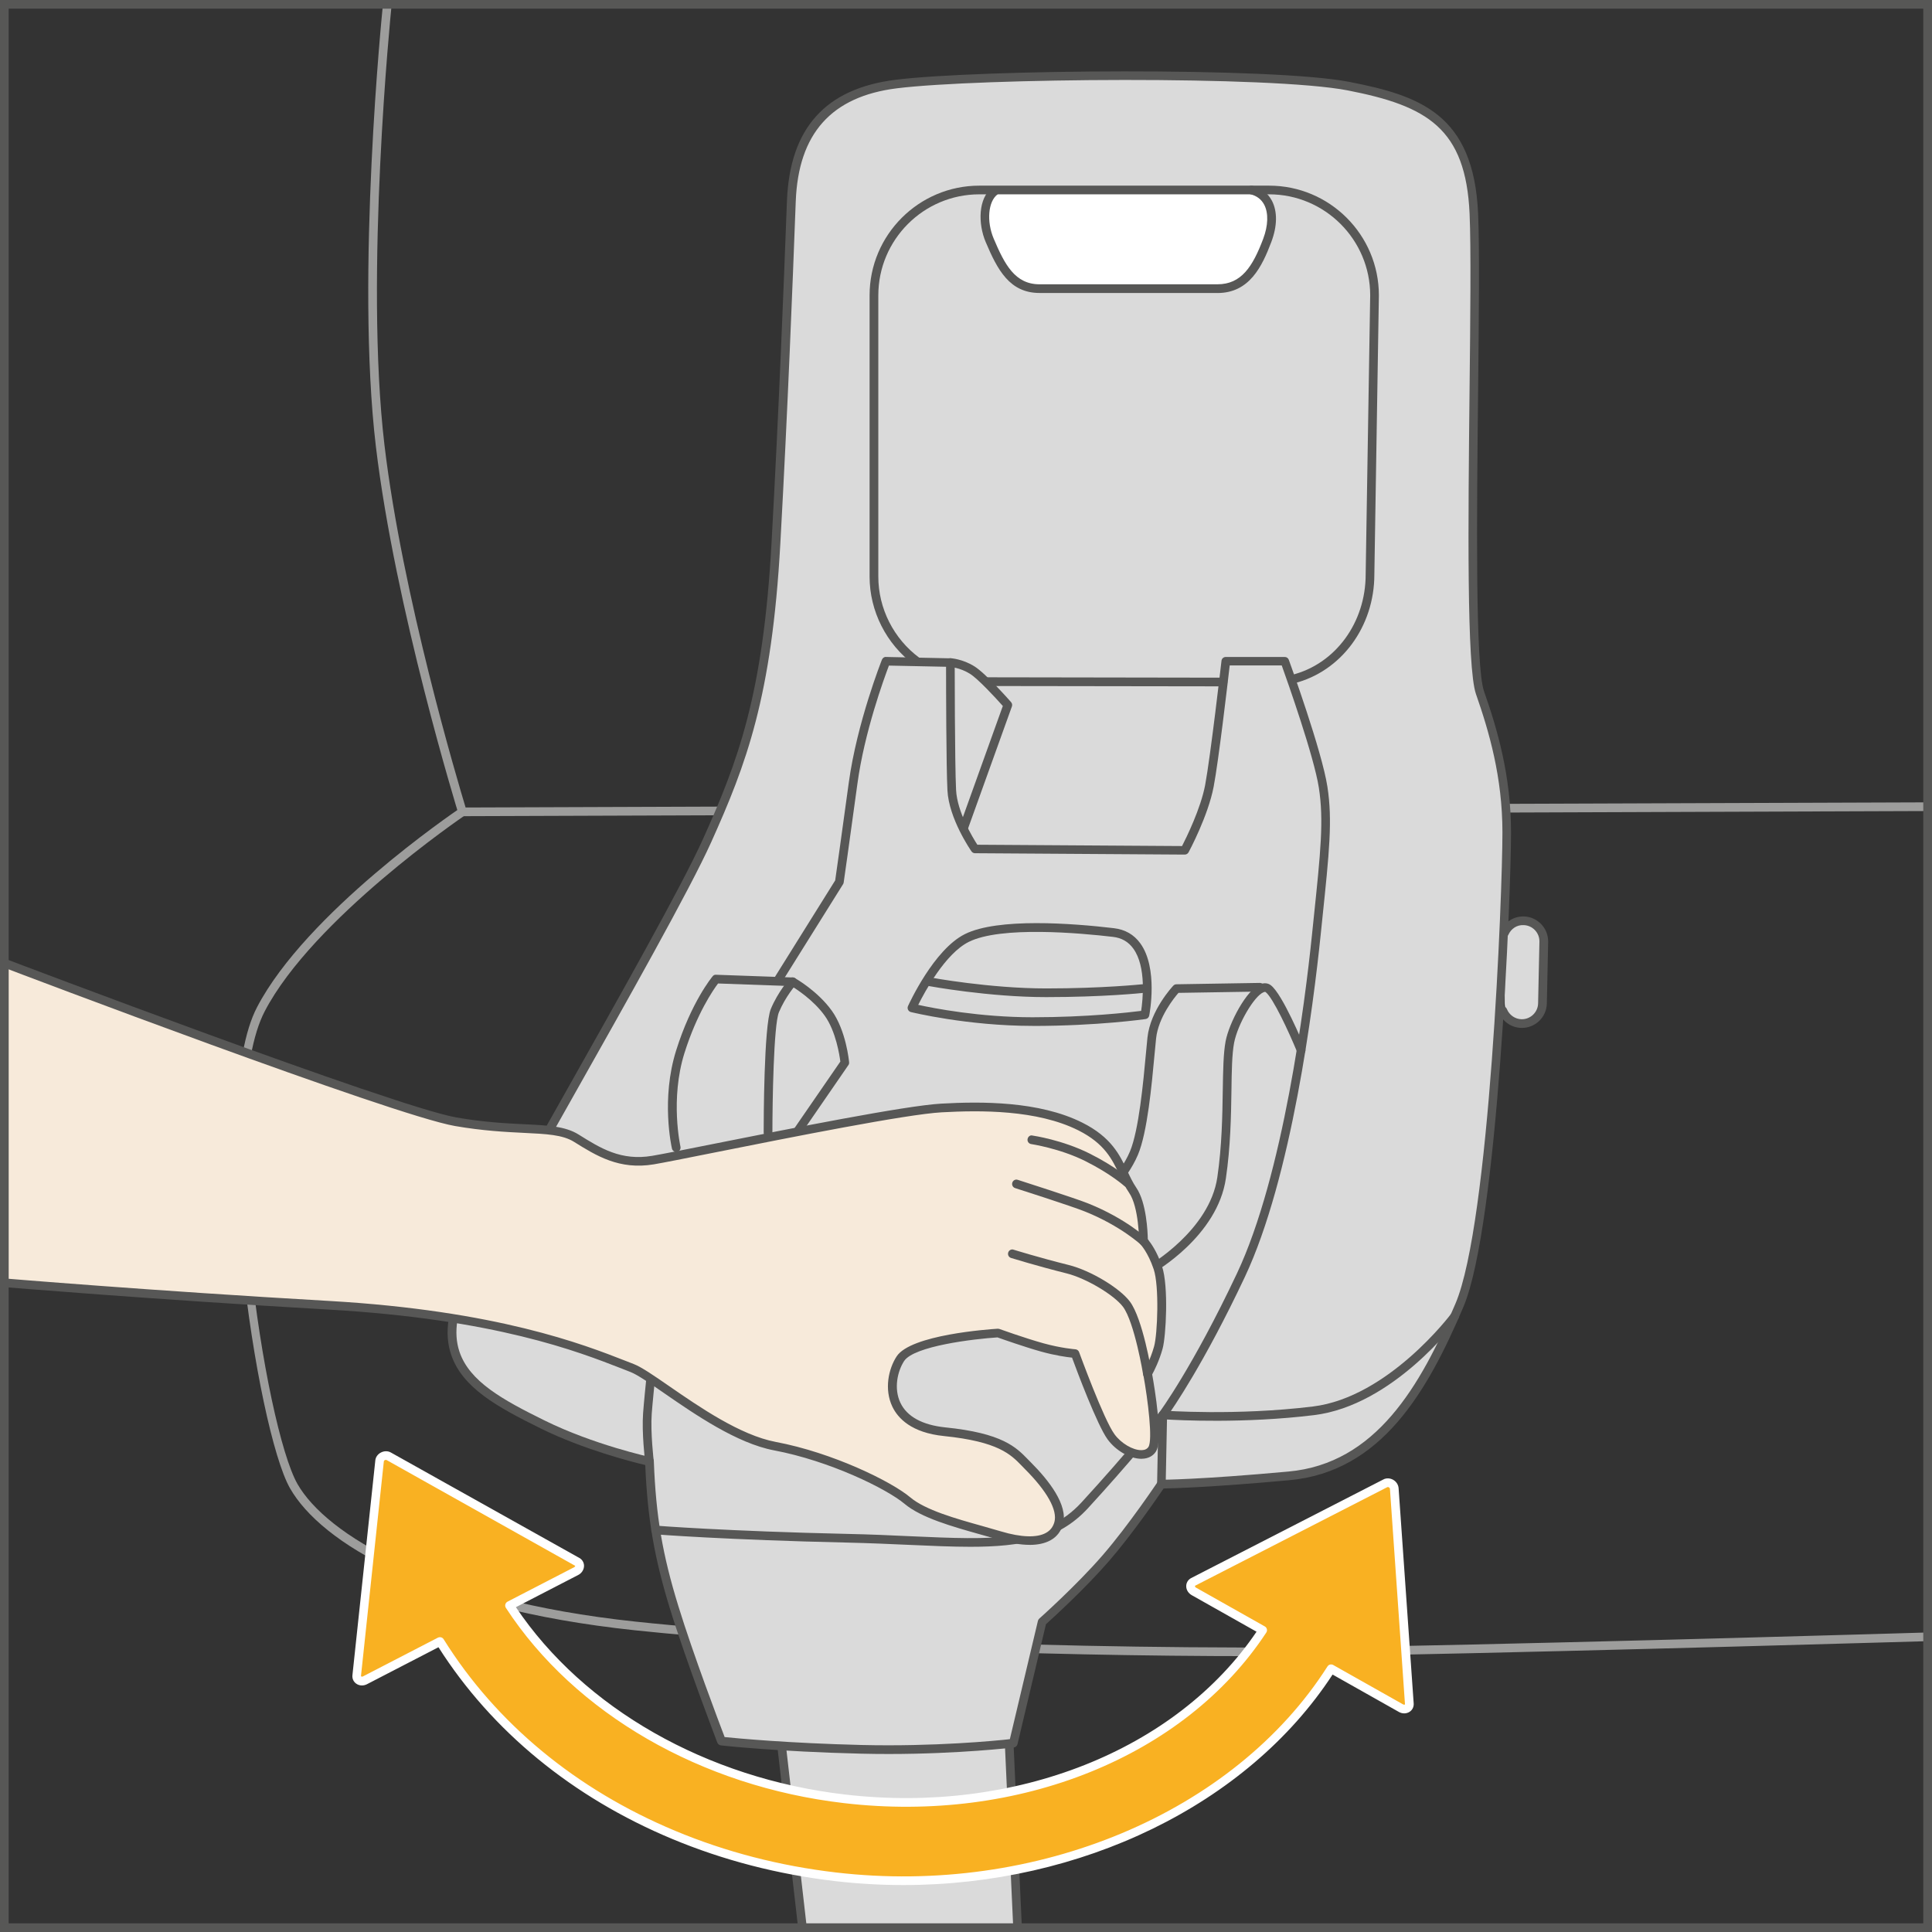
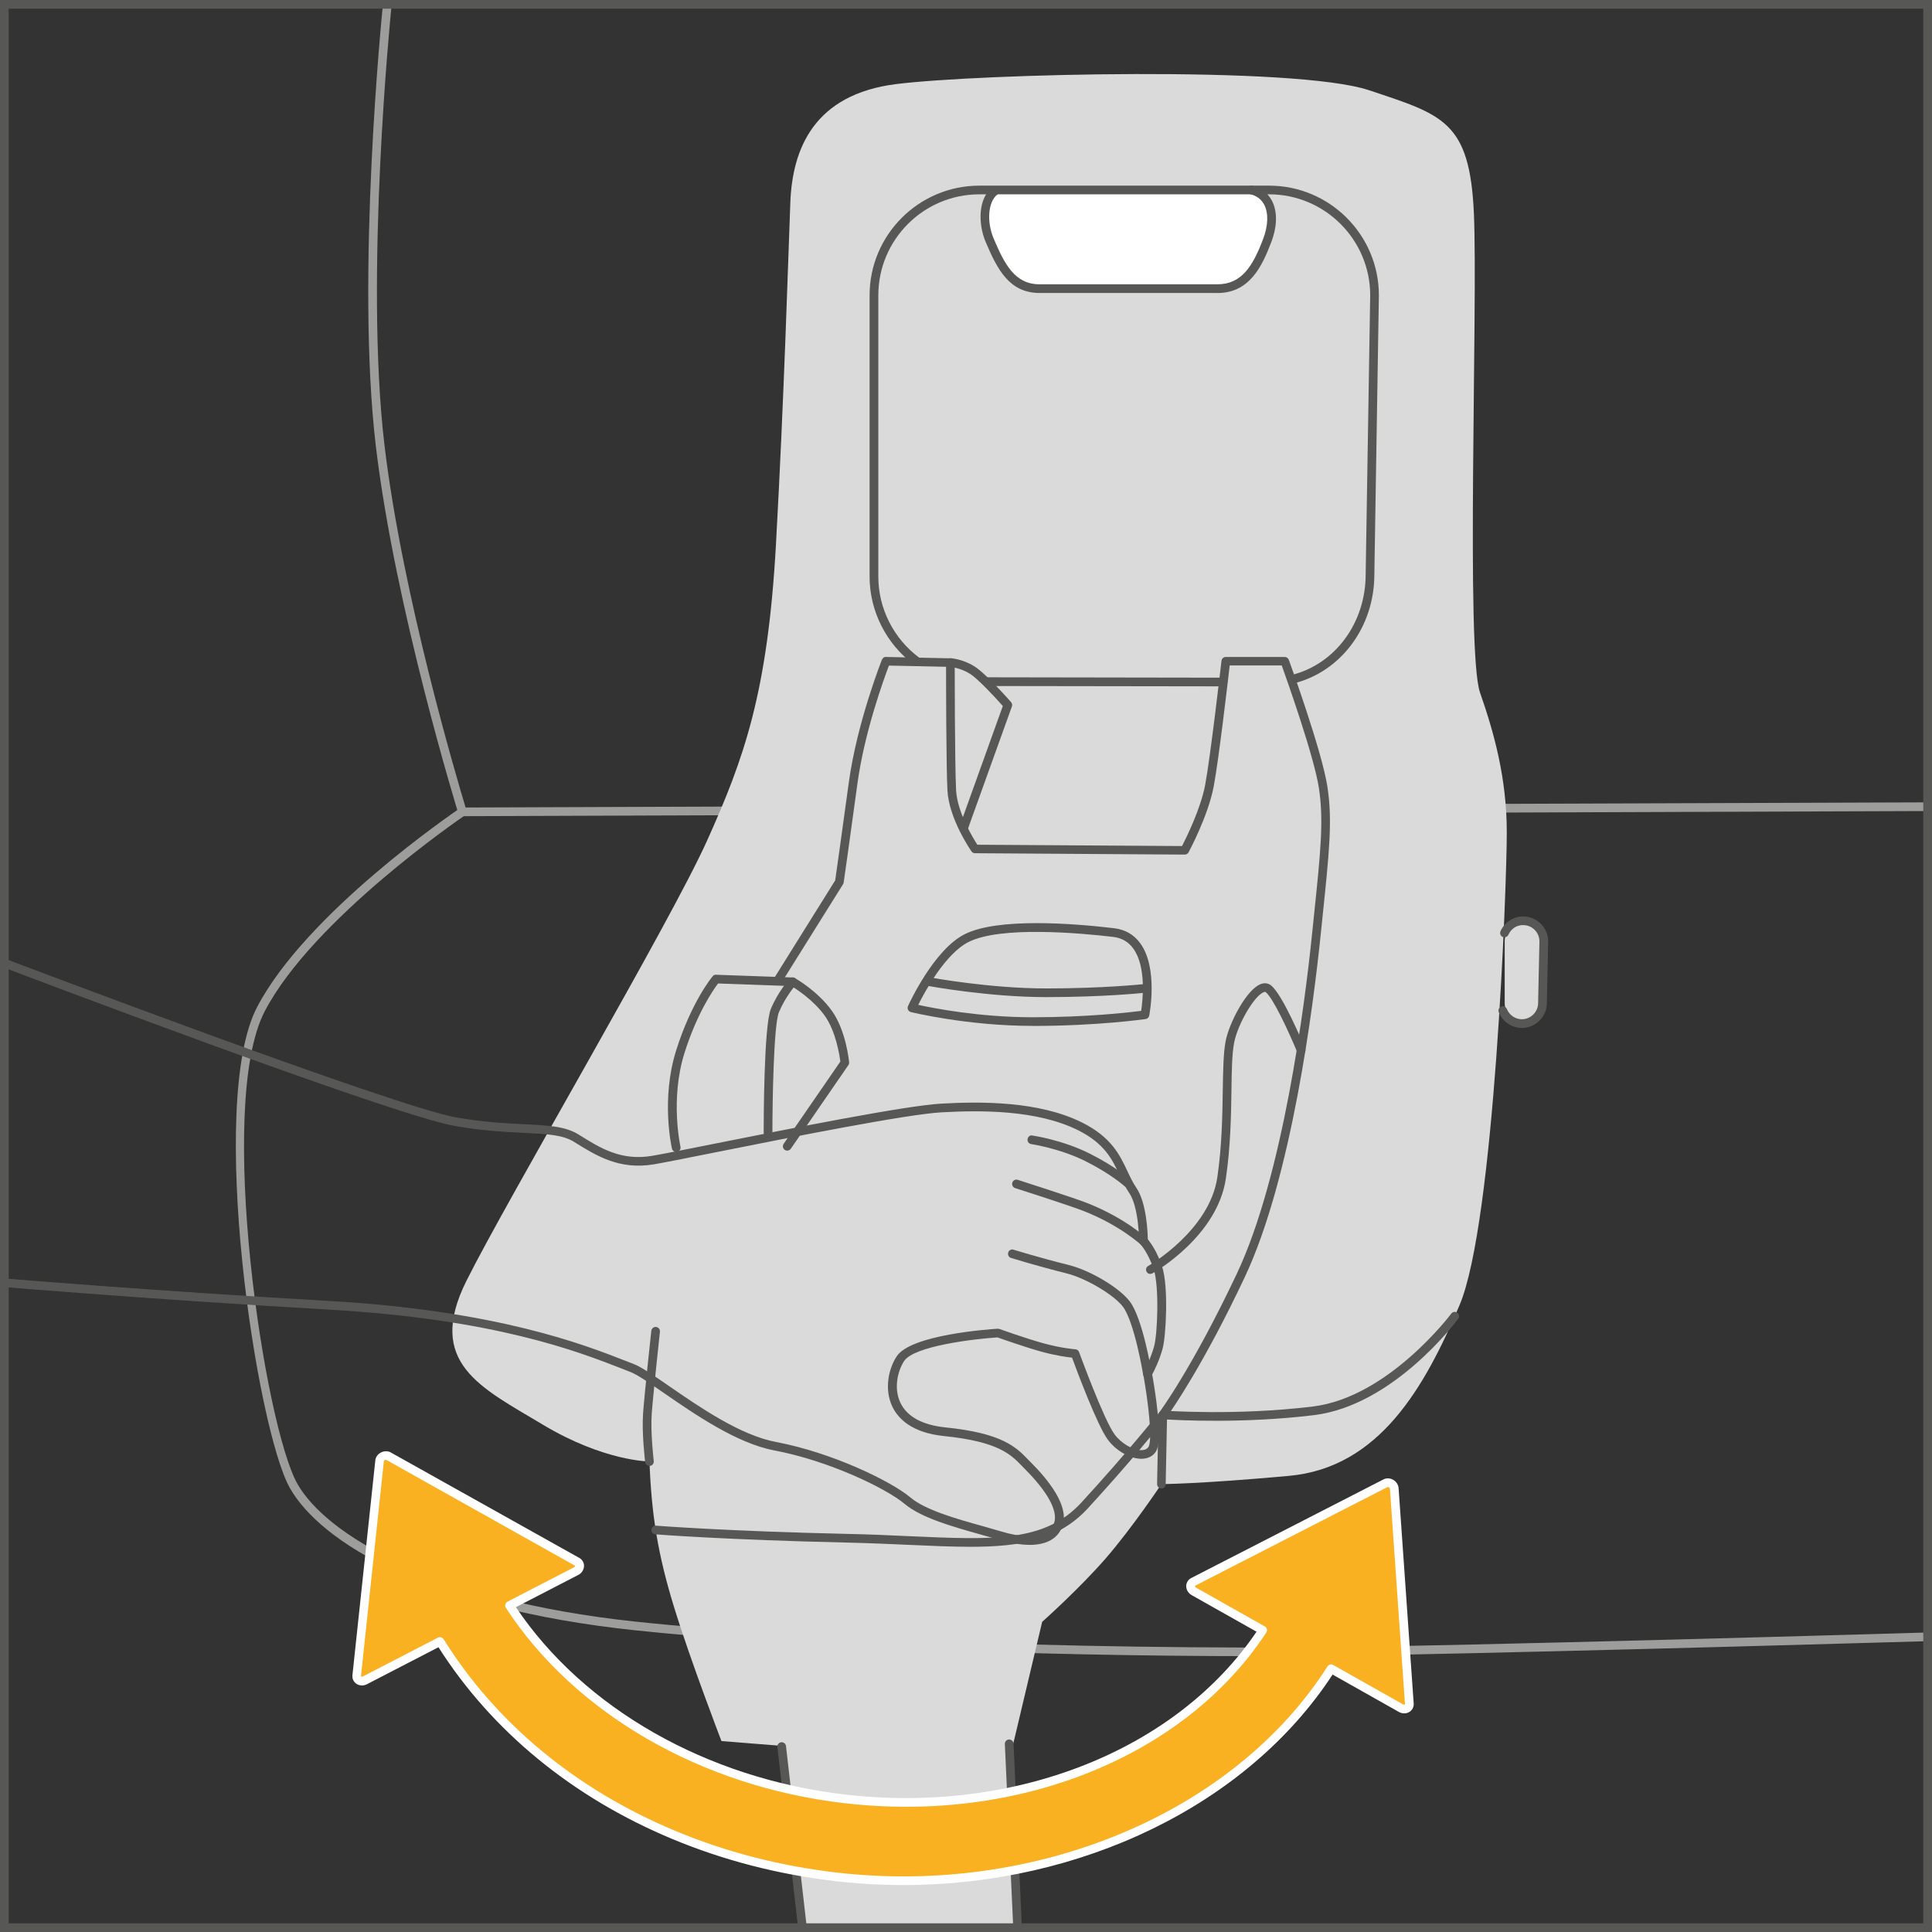
<svg xmlns="http://www.w3.org/2000/svg" xml:space="preserve" width="19.2mm" height="19.2mm" version="1.1" style="shape-rendering:geometricPrecision; text-rendering:geometricPrecision; image-rendering:optimizeQuality; fill-rule:evenodd; clip-rule:evenodd" viewBox="0 0 409.51 409.51">
  <rect x="0" y="0" width="409.51" height="409.51" fill="#333333" stroke="none" />
  <defs>
    <style type="text/css">
   
    .fil3 {fill:#575756;fill-rule:nonzero}
    .fil0 {fill:#9D9D9C;fill-rule:nonzero}
    .fil1 {fill:#DADADA;fill-rule:nonzero}
    .fil4 {fill:#F7EADA;fill-rule:nonzero}
    .fil5 {fill:#F9B122;fill-rule:nonzero}
    .fil2 {fill:white;fill-rule:nonzero}
   
  </style>
  </defs>
  <g id="Слой_x0020_1">
    <path class="fil0" d="M98.01 173c-0.41,0 -0.76,-0.26 -0.88,-0.65 -0.13,-0.43 -13.37,-43.4 -17.46,-77.73 -4.32,-36.29 1.39,-92.6 1.45,-93.17 0.05,-0.5 0.48,-0.86 1.01,-0.82 0.51,0.05 0.87,0.5 0.82,1.01 -0.05,0.57 -5.75,56.68 -1.45,92.76 3.79,31.86 15.52,71.24 17.19,76.76l309.58 -1.09 0.01 0c0.5,0 0.91,0.41 0.91,0.92 0.01,0.5 -0.41,0.92 -0.91,0.92l-310.26 1.09z" />
    <path class="fil0" d="M266.17 351.04c-47.78,0 -99.72,-2.09 -131.66,-5.49 -43.84,-4.66 -66.47,-18.59 -73.03,-30.08 -7.08,-12.39 -17.58,-81.69 -7,-101.98 10.44,-20.02 41.69,-41.27 43.01,-42.17 0.42,-0.29 0.99,-0.18 1.27,0.24 0.29,0.43 0.17,0.99 -0.25,1.29 -0.32,0.21 -32.17,21.89 -42.39,41.49 -10.39,19.9 -0.02,88.02 6.94,100.22 6.06,10.58 28.44,24.57 71.64,29.16 38.25,4.07 105.26,6.28 159.37,5.23 44.8,-0.86 113.18,-2.88 113.88,-2.91 0.56,-0.01 0.93,0.38 0.94,0.9 0.02,0.51 -0.38,0.93 -0.89,0.94 -0.69,0.01 -69.08,2.04 -113.89,2.91 -9.01,0.17 -18.4,0.26 -27.95,0.26z" />
    <path class="fil1" d="M115.01 301.94c-13.08,-7.84 -24.85,-13.07 -16.12,-30.5 8.72,-17.43 43.14,-75.82 50.98,-93.25 7.84,-17.43 12.85,-31.38 14.6,-62.75 1.74,-31.38 2.61,-61.23 3.05,-72.56 0.44,-11.33 5.01,-22.87 22.44,-25.06 17.43,-2.18 84.54,-3.92 100.23,1.31 15.68,5.23 21.35,6.53 22.22,26.15 0.86,19.6 -1.75,92.82 1.3,101.53 3.05,8.71 5.67,18.31 5.67,29.64 0,11.32 -2.62,82.79 -10.02,100.21 -7.41,17.44 -17,34.43 -36.17,36.17 -19.17,1.74 -27.01,1.74 -27.01,1.74 0,0 -6.1,9.15 -11.77,15.7 -5.67,6.53 -13.51,13.5 -13.51,13.5l-6.1 25.71 -1.17 0.15 2.04 38.92 -45.54 0.14 -4.43 -38.63 -12.78 -1.02c0,0 -6.54,-16.99 -10.02,-28.31 -3.49,-11.33 -4.8,-19.62 -5.24,-30.95 0,0 -9.59,0 -22.66,-7.84z" />
    <path class="fil1" d="M323.3 216.97l0 0c-2.39,0 -4.36,-1.96 -4.36,-4.36l0 -13.08c0,-2.39 1.96,-4.36 4.36,-4.36 2.39,0 4.36,1.96 4.36,4.36l0 13.08c0,2.39 -1.96,4.36 -4.36,4.36z" />
    <path class="fil2" d="M258.04 61.18l-37.69 0c-5.82,0 -8.17,-4.58 -10.57,-10.24 -2.18,-5.17 -1.89,-10.89 3.93,-10.89l49.59 0c5.81,0 7.49,5.13 5.32,10.89 -2.18,5.78 -4.76,10.24 -10.57,10.24z" />
-     <path class="fil3" d="M153.57 368.19c2.54,0.26 13.53,1.3 29,1.68 15.5,0.37 28.51,-0.9 31.48,-1.23l5.95 -25.08c0.05,-0.19 0.14,-0.35 0.29,-0.48 0.08,-0.07 7.86,-7 13.42,-13.42 5.57,-6.43 11.63,-15.51 11.7,-15.6 0.16,-0.26 0.45,-0.41 0.76,-0.41 0.07,0 8.04,-0.01 26.93,-1.74 18.53,-1.68 27.97,-18.1 35.41,-35.61 7.25,-17.04 9.95,-86.89 9.95,-99.86 0,-11.72 -2.84,-21.4 -5.61,-29.33 -1.98,-5.65 -1.65,-36.74 -1.36,-64.17 0.17,-15.64 0.32,-30.42 0.01,-37.62 -0.81,-18.13 -8.98,-22.88 -25.84,-26.16 -16.22,-3.15 -78.2,-2.6 -95.58,-0.44 -13.85,1.74 -20.86,9.57 -21.41,23.97l-0.12 3.08c-0.5,13.19 -1.55,40.63 -3.15,69.49 -1.8,32.5 -7.22,46.73 -14.67,63.29 -4.51,10.01 -17.94,33.83 -29.8,54.85 -8.99,15.94 -17.49,30.99 -21.2,38.43 -2.93,5.85 -3.69,10.65 -2.34,14.68 2.13,6.32 9.13,10.19 18.05,14.58 10.38,5.13 22.33,7.75 22.44,7.77 0.41,0.09 0.71,0.44 0.71,0.87 0.45,11.68 1.81,19.71 5.2,30.71 3.09,10.06 8.67,24.78 9.8,27.73zm34.74 3.59c-1.88,0 -3.82,-0.02 -5.79,-0.07 -17.71,-0.42 -29.59,-1.73 -29.71,-1.75 -0.34,-0.04 -0.63,-0.26 -0.76,-0.58 -0.06,-0.17 -6.58,-17.16 -10.04,-28.38 -3.33,-10.81 -4.76,-19.13 -5.24,-30.47 -2.73,-0.65 -13.04,-3.26 -22.18,-7.76l0.01 0c-9.32,-4.59 -16.63,-8.66 -18.98,-15.65 -1.52,-4.51 -0.72,-9.77 2.43,-16.09 3.75,-7.48 12.25,-22.56 21.26,-38.52 11.83,-20.99 25.25,-44.78 29.71,-54.7 7.38,-16.38 12.73,-30.47 14.51,-62.64 1.6,-28.85 2.65,-56.28 3.15,-69.46l0.12 -3.08c0.6,-15.44 8.12,-23.85 23.02,-25.72 17.47,-2.18 79.81,-2.72 96.15,0.44 14.92,2.91 26.39,6.8 27.33,27.89 0.32,7.25 0.17,22.06 0,37.73 -0.28,25.92 -0.62,58.19 1.25,63.54 2.84,8.07 5.73,17.95 5.73,29.94 0,13.02 -2.76,83.29 -10.1,100.58 -7.66,18.02 -17.43,34.96 -36.93,36.72 -16.38,1.49 -24.61,1.72 -26.61,1.75 -1.26,1.85 -6.61,9.65 -11.57,15.38 -5.11,5.9 -12.06,12.21 -13.37,13.39l-6.03 25.43c-0.09,0.37 -0.4,0.65 -0.78,0.7 -0.13,0.01 -11.59,1.38 -26.59,1.38z" />
    <path class="fil3" d="M322.57 217.88l-0.1 0c-2.12,-0.05 -4,-1.35 -4.79,-3.33 -0.19,-0.47 0.04,-1.01 0.51,-1.19 0.48,-0.2 1,0.03 1.2,0.5 0.52,1.29 1.75,2.15 3.12,2.18l0.07 0c1.86,0 3.4,-1.5 3.44,-3.37l0.28 -13.07c0.04,-1.89 -1.46,-3.47 -3.36,-3.51 -1.44,-0.07 -2.64,0.77 -3.22,2.04 -0.2,0.46 -0.75,0.65 -1.21,0.46 -0.46,-0.2 -0.66,-0.75 -0.46,-1.21 0.86,-1.91 2.74,-3.13 4.82,-3.13l0.11 0c2.91,0.07 5.22,2.48 5.17,5.4l-0.28 13.07c-0.07,2.87 -2.42,5.16 -5.28,5.16z" />
    <path class="fil3" d="M274.07 144.86c-0.41,0 -0.78,-0.28 -0.9,-0.69 -0.12,-0.5 0.17,-0.99 0.67,-1.12 9.21,-2.31 15.63,-11.07 15.63,-21.29l0.96 -59.17c0,-11.79 -9.61,-21.4 -21.42,-21.4l-61.43 0c-11.81,0 -21.41,9.61 -21.41,21.41l0 59.63c0,6.73 3.25,13.17 8.72,17.21 0.4,0.31 0.49,0.88 0.19,1.29 -0.3,0.41 -0.89,0.51 -1.29,0.19 -5.93,-4.39 -9.47,-11.38 -9.47,-18.69l0 -59.63c0,-12.82 10.44,-23.25 23.26,-23.25l61.43 0c12.83,0 23.26,10.43 23.26,23.25l-0.96 59.17c0,11.05 -7,20.54 -17.02,23.07 -0.07,0.01 -0.15,0.02 -0.22,0.02z" />
    <path class="fil3" d="M259.24 145.48l0 0 -49.82 -0.07c-0.51,0 -0.93,-0.42 -0.93,-0.93 0,-0.51 0.41,-0.92 0.93,-0.92l0 0 49.82 0.08c0.51,0 0.92,0.41 0.92,0.93 0,0.5 -0.41,0.91 -0.92,0.91z" />
    <path class="fil3" d="M258.04 62.1l-37.69 0c-6.34,0 -8.92,-4.89 -11.42,-10.8 -1.66,-3.91 -1.59,-9.29 1.38,-11.55 0.41,-0.3 0.99,-0.23 1.29,0.17 0.31,0.41 0.22,0.99 -0.17,1.29 -1.99,1.51 -2.35,5.72 -0.8,9.38 2.32,5.48 4.51,9.67 9.72,9.67l37.69 0c5.06,0 7.46,-3.69 9.71,-9.64 1.06,-2.82 1.14,-5.44 0.22,-7.22 -0.6,-1.14 -1.58,-1.89 -2.91,-2.22 -0.5,-0.13 -0.79,-0.63 -0.67,-1.12 0.13,-0.5 0.6,-0.81 1.12,-0.66 1.84,0.46 3.25,1.55 4.09,3.15 1.19,2.28 1.14,5.37 -0.12,8.72 -1.98,5.24 -4.66,10.84 -11.43,10.84z" />
    <path class="fil3" d="M137.66 310.7c-0.46,0 -0.86,-0.34 -0.91,-0.81 -0.04,-0.25 -0.74,-6.23 -0.44,-10.34 0.29,-4.04 1.72,-17.33 1.74,-17.46 0.06,-0.51 0.56,-0.9 1.02,-0.82 0.51,0.06 0.87,0.51 0.81,1.02 -0.01,0.13 -1.45,13.39 -1.74,17.4 -0.28,3.93 0.42,9.93 0.43,10 0.06,0.5 -0.29,0.96 -0.8,1.02 -0.04,0.01 -0.08,0.01 -0.11,0.01z" />
    <path class="fil3" d="M205.67 327.86c-3.89,0 -8.14,-0.19 -12.82,-0.4 -4.05,-0.18 -8.44,-0.38 -13.23,-0.49 -25.58,-0.57 -40.56,-1.73 -40.72,-1.75 -0.51,-0.04 -0.89,-0.48 -0.84,-0.99 0.04,-0.5 0.48,-0.86 0.99,-0.85 0.14,0.02 15.09,1.18 40.62,1.75 4.8,0.1 9.21,0.3 13.27,0.49 17.79,0.79 28.53,1.27 36.29,-7.16 9.74,-10.6 16.45,-19.04 16.52,-19.12 0.19,-0.24 0.47,-0.37 0.78,-0.35 0.16,0.01 15.5,1.13 31.78,-0.87 15.97,-1.96 29.17,-19.5 29.3,-19.68 0.3,-0.4 0.88,-0.49 1.29,-0.19 0.41,0.3 0.49,0.88 0.19,1.29 -0.56,0.74 -13.78,18.35 -30.55,20.41 -14.82,1.82 -28.89,1.08 -31.66,0.9 -1.41,1.76 -7.67,9.47 -16.29,18.85 -6.14,6.67 -14.09,8.16 -24.91,8.16z" />
    <path class="fil3" d="M246.17 315.49l-0.02 0c-0.5,-0.01 -0.91,-0.43 -0.89,-0.94l0.29 -14.66c0.01,-0.19 0.07,-0.38 0.19,-0.53 0.07,-0.1 7.03,-9.48 16.46,-29.47 9.8,-20.81 14.38,-57.11 15.89,-71.75l0.35 -3.39c1.5,-14.31 2.17,-20.85 1.11,-27.76 -1.02,-6.63 -6.68,-22.63 -7.87,-25.94l-11.03 0c-0.45,3.91 -2.36,20.25 -3.4,25.69 -1.17,6.17 -5.15,13.61 -5.32,13.92 -0.16,0.29 -0.47,0.48 -0.81,0.48l-0.01 0 -44.45 -0.29c-0.29,0 -0.57,-0.14 -0.74,-0.39 -0.2,-0.28 -4.81,-6.97 -5.1,-12.97 -0.26,-5.08 -0.29,-22.05 -0.29,-26.16l-12.11 -0.25c-1.02,2.69 -5.19,14.05 -6.68,25.04 -1.74,12.79 -2.91,20.93 -2.91,20.93 -0.02,0.13 -0.06,0.26 -0.13,0.36l-13.08 20.92c-0.27,0.43 -0.84,0.56 -1.26,0.29 -0.44,-0.27 -0.56,-0.83 -0.29,-1.26l12.96 -20.75c0.19,-1.29 1.29,-9.08 2.88,-20.72 1.74,-12.75 6.98,-25.94 7.03,-26.07 0.14,-0.35 0.52,-0.63 0.87,-0.57l13.65 0.29c0.51,0 0.9,0.41 0.9,0.91 0,0.22 0.01,21.26 0.29,26.97 0.23,4.7 3.55,10.14 4.51,11.63l43.39 0.28c0.9,-1.75 3.93,-7.89 4.89,-12.9 1.13,-6.01 3.45,-26.17 3.47,-26.37 0.05,-0.47 0.44,-0.81 0.92,-0.81l12.49 0c0.38,0 0.73,0.24 0.86,0.61 0.29,0.78 7.02,19.34 8.18,26.89 1.1,7.15 0.41,13.75 -1.1,28.22l-0.35 3.39c-1.52,14.74 -6.13,51.29 -16.07,72.35 -8.68,18.41 -15.32,27.94 -16.47,29.55l-0.29 14.38c-0.01,0.49 -0.42,0.89 -0.92,0.89z" />
    <path class="fil3" d="M143.33 244.17c-0.42,0 -0.8,-0.29 -0.9,-0.71 -0.1,-0.43 -2.35,-10.53 0.89,-20.81 3.21,-10.23 7.54,-15.48 7.73,-15.71 0.17,-0.21 0.37,-0.36 0.74,-0.33l16.27 0.58c0.14,0.01 0.29,0.04 0.41,0.12 0.2,0.11 4.86,2.76 7.86,6.95 3.01,4.22 3.63,10.64 3.65,10.91 0.02,0.21 -0.03,0.43 -0.16,0.6l-12.2 17.72c-0.29,0.41 -0.87,0.52 -1.28,0.24 -0.42,-0.29 -0.53,-0.87 -0.23,-1.29l12.01 -17.43c-0.17,-1.31 -0.93,-6.38 -3.29,-9.69 -2.42,-3.4 -6.2,-5.78 -7.07,-6.3l-15.56 -0.56c-0.99,1.31 -4.47,6.32 -7.12,14.74 -3.08,9.8 -0.87,19.75 -0.85,19.85 0.11,0.5 -0.2,0.99 -0.69,1.1 -0.07,0.01 -0.13,0.02 -0.2,0.02z" />
    <path class="fil3" d="M243.84 270.03c-0.32,0 -0.63,-0.16 -0.8,-0.46 -0.26,-0.45 -0.1,-1 0.35,-1.25 0.13,-0.07 12.99,-7.48 14.64,-18.8 0.97,-6.6 1.07,-13.12 1.15,-18.36 0.07,-4.23 0.12,-7.89 0.6,-10.44 0.72,-3.84 4.41,-10.95 7.41,-12.12 0.79,-0.31 1.57,-0.23 2.17,0.23 2.46,1.84 6.79,12.27 7.28,13.45 0.19,0.47 -0.03,1.01 -0.5,1.2 -0.46,0.19 -1,-0.03 -1.2,-0.5 -1.76,-4.28 -5.13,-11.53 -6.67,-12.69 -0.04,-0.03 -0.13,-0.1 -0.41,0.01 -2.02,0.78 -5.53,6.81 -6.28,10.75 -0.45,2.4 -0.51,5.98 -0.56,10.12 -0.08,5.3 -0.19,11.88 -1.18,18.6 -1.78,12.22 -14.99,19.81 -15.56,20.13 -0.14,0.08 -0.3,0.11 -0.45,0.11z" />
    <path class="fil3" d="M162.79 240.98c-0.51,0 -0.92,-0.41 -0.92,-0.92 0,-2.31 0.04,-22.66 1.52,-26.21 1.5,-3.6 3.85,-6.25 3.94,-6.37 0.34,-0.38 0.93,-0.41 1.3,-0.07 0.38,0.34 0.41,0.93 0.08,1.3 -0.02,0.02 -2.24,2.55 -3.61,5.85 -1.13,2.72 -1.38,19.32 -1.38,25.5 0,0.51 -0.41,0.92 -0.92,0.92z" />
    <path class="fil3" d="M204.33 176.2c-0.1,0 -0.21,-0.01 -0.31,-0.05 -0.48,-0.17 -0.73,-0.7 -0.56,-1.17l9.1 -25.34c-1.66,-1.87 -5.3,-5.79 -6.98,-6.83 -2.08,-1.3 -4.21,-1.46 -4.22,-1.46 -0.5,-0.04 -0.89,-0.47 -0.86,-0.98 0.03,-0.5 0.38,-0.85 0.98,-0.86 0.1,0.01 2.58,0.17 5.07,1.74 2.41,1.5 7.54,7.33 7.76,7.58 0.22,0.26 0.29,0.6 0.17,0.92l-9.29 25.85c-0.14,0.38 -0.49,0.61 -0.87,0.61z" />
-     <path class="fil3" d="M232.51 255.79c-0.26,0 -0.5,-0.1 -0.68,-0.31 -0.34,-0.38 -0.3,-0.96 0.07,-1.3 0.05,-0.04 5.39,-4.85 7.61,-10.12 1.88,-4.48 2.83,-14.71 3.39,-20.83 0.11,-1.26 0.22,-2.4 0.32,-3.32 0.61,-5.76 5.28,-10.78 5.48,-10.99 0.17,-0.19 0.41,-0.29 0.65,-0.29l17.72 -0.29c0.51,0.04 0.93,0.39 0.93,0.9 0.01,0.5 -0.4,0.93 -0.9,0.93l-17.31 0.28c-0.96,1.1 -4.27,5.22 -4.74,9.65 -0.1,0.91 -0.2,2.03 -0.32,3.3 -0.61,6.62 -1.53,16.63 -3.53,21.37 -2.38,5.64 -7.85,10.57 -8.08,10.78 -0.17,0.16 -0.39,0.23 -0.61,0.23z" />
    <path class="fil3" d="M170.05 409.18c-0.46,0 -0.86,-0.34 -0.91,-0.81l-4.36 -38.06c-0.07,-0.51 0.3,-0.96 0.8,-1.02 0.54,-0.04 0.96,0.31 1.02,0.81l4.36 38.06c0.06,0.5 -0.3,0.96 -0.8,1.01 -0.04,0.01 -0.07,0.01 -0.11,0.01z" />
    <path class="fil3" d="M215.66 408.89c-0.49,0 -0.9,-0.38 -0.92,-0.88l-1.75 -38.35c-0.02,-0.5 0.37,-0.94 0.88,-0.96 0.5,0.01 0.94,0.37 0.96,0.87l1.74 38.35c0.03,0.51 -0.37,0.94 -0.87,0.96l-0.04 0z" />
    <path class="fil3" d="M194.62 212.99c3.21,0.71 13.02,2.63 24.24,2.63 11.69,0 20.59,-1.04 23.02,-1.35 0.33,-2.18 1.15,-9.37 -1.68,-13.23 -1.05,-1.44 -2.46,-2.25 -4.31,-2.46 -6.91,-0.81 -23.75,-2.34 -30.56,1.07 -4.96,2.48 -9.28,10.5 -10.71,13.36zm24.24 4.46c-13.9,0 -25.67,-2.91 -25.79,-2.93 -0.26,-0.07 -0.48,-0.25 -0.6,-0.49 -0.12,-0.25 -0.12,-0.53 -0.01,-0.78 0.23,-0.48 5.45,-11.95 12.05,-15.25 7,-3.5 22.81,-2.3 31.6,-1.26 2.37,0.28 4.24,1.35 5.59,3.21 3.81,5.24 1.97,14.91 1.89,15.32 -0.07,0.38 -0.38,0.68 -0.77,0.73 -0.1,0.01 -10.1,1.46 -23.96,1.46z" />
    <path class="fil3" d="M221.76 211.35c-12.14,0 -24.73,-2.32 -24.86,-2.34 -0.5,-0.09 -0.83,-0.57 -0.73,-1.08 0.09,-0.49 0.54,-0.8 1.07,-0.74 0.12,0.03 12.55,2.32 24.52,2.32 12,0 20.16,-0.87 20.24,-0.87 0.48,-0.08 0.95,0.32 1.01,0.82 0.06,0.51 -0.31,0.96 -0.81,1.01 -0.08,0.01 -8.33,0.88 -20.44,0.88z" />
-     <path class="fil4" d="M0.69 204.04c0,0 82.51,31.37 95.87,33.7 13.36,2.32 20.91,0.58 25.56,3.48 4.65,2.91 9.3,5.81 16.27,4.64 6.97,-1.16 47.86,-10.46 58.32,-11.04 10.46,-0.58 24.98,0.29 33.12,4.36 8.13,4.07 9.04,11.44 11.11,15.48 1.92,3.72 1.09,8.28 1.09,8.28 0,0 2.39,5.01 3.71,8.93 1.3,3.92 0.1,11.98 -0.55,14.6 -0.65,2.61 -2.29,2.61 -2.29,2.61 0,0 2.84,15.48 1.3,17.87 -1.53,2.39 -6.31,0.87 -8.71,-2.39 -2.4,-3.27 -7.63,-17.65 -7.63,-17.65 0,0 -3.04,-0.22 -6.97,-1.31 -3.92,-1.09 -9.37,-3.05 -9.37,-3.05 0,0 -17.86,1.1 -20.7,5.45 -2.84,4.36 -3.48,14.17 9.37,15.47 12.86,1.31 15.03,4.58 17.65,7.19 2.87,2.87 7.62,8.28 6.54,12.2 -1.1,3.93 -5.88,4.58 -12.42,2.62 -6.53,-1.96 -15.47,-3.92 -19.61,-7.4 -4.14,-3.49 -16.56,-9.37 -28.1,-11.55 -11.55,-2.18 -25.53,-14.73 -30.29,-16.56 -8.5,-3.27 -26.37,-11.11 -64.28,-13.3 -37.91,-2.17 -69.07,-4.78 -69.07,-4.78l0.08 -67.83z" />
    <path class="fil3" d="M218.23 327.45c-1.88,0 -4.08,-0.37 -6.53,-1.1 -1.23,-0.36 -2.55,-0.74 -3.91,-1.11 -5.87,-1.65 -12.53,-3.52 -16.04,-6.47 -3.83,-3.22 -15.88,-9.12 -27.68,-11.35 -7.89,-1.49 -16.75,-7.61 -23.22,-12.07 -3.08,-2.14 -5.74,-3.97 -7.22,-4.54l-1.73 -0.68c-9.4,-3.67 -26.89,-10.52 -62.27,-12.55 -37.49,-2.15 -68.77,-4.77 -69.09,-4.79 -0.21,-0.02 -0.4,-0.11 -0.54,-0.24l0 -1.35c0.18,-0.16 0.43,-0.25 0.7,-0.24 0.31,0.03 31.57,2.64 69.04,4.79 35.66,2.05 54.01,9.24 62.83,12.69l1.72 0.67c1.69,0.65 4.3,2.45 7.61,4.74 6.33,4.37 15.01,10.36 22.51,11.78 12.11,2.28 24.55,8.4 28.53,11.75 3.2,2.7 9.65,4.51 15.34,6.1 1.37,0.38 2.69,0.76 3.93,1.13 4.21,1.26 7.58,1.38 9.5,0.3 0.91,-0.5 1.49,-1.26 1.78,-2.28 0.7,-2.53 -1.54,-6.55 -6.3,-11.3l-0.62 -0.64c-2.33,-2.4 -4.96,-5.12 -16.47,-6.3 -6.92,-0.7 -9.77,-3.77 -10.95,-6.22 -1.76,-3.7 -0.82,-8.02 0.9,-10.66 2.99,-4.6 19.53,-5.75 21.41,-5.87 0.14,0.01 0.25,0.01 0.37,0.05 0.05,0.02 5.46,1.96 9.31,3.03 3.78,1.05 6.76,1.28 6.8,1.28 0.35,0.02 0.67,0.26 0.79,0.61 0.06,0.14 5.21,14.29 7.51,17.41 1.39,1.9 3.85,3.36 5.66,3.36l0.1 0c0.68,-0.02 1.15,-0.26 1.43,-0.69 0.92,-1.44 -0.09,-9.84 -1.1,-15.36 -0.05,-0.21 0,-0.44 0.1,-0.62 0.01,-0.03 1.37,-2.34 2.2,-5.34 0.72,-2.61 1.11,-12.74 -0.09,-16.34 -1.22,-3.63 -2.82,-5.3 -2.84,-5.31 -0.17,-0.17 -0.26,-0.41 -0.26,-0.65 0,-0.07 -0.01,-7.19 -2.12,-10.26 -0.83,-1.2 -1.44,-2.49 -2.02,-3.76 -1.54,-3.27 -3.13,-6.64 -8.74,-9.46 -8.77,-4.38 -20.71,-4.27 -28.95,-3.82 -7.46,0.41 -31.84,5.27 -47.99,8.49 -6.19,1.24 -11.09,2.21 -13.05,2.54 -7.31,1.22 -12.19,-1.83 -16.9,-4.77 -2.41,-1.51 -5.84,-1.67 -10.59,-1.9 -3.88,-0.19 -8.71,-0.43 -14.66,-1.46 -13.3,-2.32 -92.67,-32.46 -96.03,-33.75 -0.15,-0.06 -0.27,-0.14 -0.37,-0.25l0 -1.22c0.25,-0.28 0.64,-0.39 1.02,-0.25 0.83,0.32 82.58,31.37 95.7,33.66 5.84,1.02 10.6,1.25 14.43,1.44 5.03,0.24 8.66,0.43 11.46,2.17 4.63,2.9 9.01,5.65 15.63,4.52 1.95,-0.33 6.83,-1.29 13.01,-2.53 16.19,-3.23 40.66,-8.11 48.25,-8.53 8.44,-0.47 20.71,-0.56 29.87,4.02 6.19,3.09 8,6.92 9.59,10.32 0.59,1.24 1.14,2.41 1.88,3.49 2.15,3.15 2.41,9.37 2.43,10.95 0.58,0.67 1.94,2.51 3.02,5.72 1.41,4.24 0.84,14.81 0.12,17.43 -0.72,2.62 -1.8,4.71 -2.21,5.47 0.52,2.94 2.37,13.88 0.79,16.34 -0.6,0.95 -1.64,1.5 -2.91,1.53 -0.05,0 -0.11,0.01 -0.17,0.01 -2.41,0 -5.39,-1.7 -7.15,-4.1 -2.21,-3.01 -6.56,-14.63 -7.55,-17.34 -1.09,-0.11 -3.57,-0.45 -6.55,-1.28 -3.51,-0.98 -8.27,-2.66 -9.25,-3.01 -4.98,0.32 -17.71,1.82 -19.8,5.02 -1.39,2.15 -2.23,5.82 -0.77,8.86 1.39,2.91 4.66,4.69 9.47,5.19 12.18,1.23 15.06,4.22 17.61,6.85l0.6 0.61c3.71,3.72 7.9,9 6.77,13.09 -0.43,1.51 -1.32,2.66 -2.67,3.4 -1.16,0.63 -2.63,0.96 -4.37,0.96z" />
    <path class="fil3" d="M243.22 292.18c-0.44,0 -0.83,-0.32 -0.91,-0.77 -0.01,-0.11 -1.84,-11.15 -4.28,-14.42 -1.92,-2.54 -7.82,-6.04 -11.91,-7.07 -6.43,-1.61 -11.76,-3.27 -11.81,-3.28 -0.49,-0.15 -0.76,-0.67 -0.61,-1.15 0.15,-0.5 0.69,-0.78 1.15,-0.6 0.05,0.01 5.33,1.66 11.71,3.25 4.58,1.15 10.75,4.84 12.93,7.74 2.73,3.63 4.56,14.75 4.64,15.22 0.07,0.5 -0.26,0.97 -0.76,1.06 -0.05,0 -0.11,0.01 -0.15,0.01z" />
    <path class="fil3" d="M242.57 264.19c-0.23,0 -0.46,-0.08 -0.63,-0.26 -0.04,-0.04 -4.34,-4.06 -11.91,-7.11 -2.93,-1.19 -14.74,-4.95 -14.86,-4.99 -0.49,-0.15 -0.75,-0.67 -0.6,-1.15 0.15,-0.5 0.67,-0.77 1.16,-0.6 0.49,0.16 11.99,3.83 14.99,5.03 7.92,3.19 12.31,7.31 12.49,7.49 0.37,0.35 0.38,0.93 0.04,1.3 -0.18,0.19 -0.43,0.29 -0.67,0.29z" />
    <path class="fil3" d="M238.97 251.66c-0.22,0 -0.44,-0.08 -0.62,-0.24 -0.04,-0.03 -2.83,-2.57 -8.28,-5.3 -5.47,-2.73 -11.44,-3.6 -11.49,-3.62 -0.5,-0.07 -0.85,-0.53 -0.78,-1.03 0.07,-0.51 0.54,-0.93 1.04,-0.78 0.26,0.04 6.32,0.93 12.06,3.79 5.71,2.86 8.58,5.49 8.7,5.59 0.37,0.35 0.39,0.93 0.05,1.29 -0.18,0.2 -0.43,0.3 -0.68,0.3z" />
    <path class="fil5" d="M298.72 361.15l-3.19 -45.67c-0.04,-0.41 -0.29,-0.81 -0.68,-1.03 -0.39,-0.22 -0.86,-0.25 -1.23,-0.05l-40.73 20.89c-0.35,0.19 -0.57,0.56 -0.54,0.97 0.02,0.41 0.29,0.8 0.68,1.02l13.02 7.35 1.6 0.89c-16.88,25.71 -51.96,40.02 -88.65,35.75 -29.95,-3.49 -56.66,-19.02 -70.99,-40.97l0.6 -0.31 13.54 -6.99c0.4,-0.22 0.67,-0.6 0.71,-1 0.04,-0.41 -0.15,-0.78 -0.51,-0.98l-39.96 -22.36c-0.35,-0.2 -0.82,-0.2 -1.22,0.01 -0.41,0.2 -0.68,0.59 -0.71,1l-4.85 45.52c-0.04,0.41 0.15,0.78 0.51,0.99 0.36,0.2 0.83,0.2 1.23,-0.01l13.29 -6.87 2.62 -1.36c11.23,17.99 28.57,32.24 49.53,40.99 10.64,4.43 22.2,7.47 34.29,8.88 43.3,5.04 85.01,-12.63 105.08,-44.09l1.54 0.87 13.26 7.49c0.4,0.23 0.87,0.24 1.23,0.05 0.37,-0.19 0.57,-0.56 0.54,-0.96z" />
    <path class="fil2" d="M93.26 347.02c0.31,0 0.6,0.15 0.77,0.43 11.12,17.82 28.1,31.86 49.1,40.62 10.7,4.47 22.15,7.43 34.05,8.82 42.5,4.97 84.39,-12.59 104.19,-43.66 0.26,-0.42 0.8,-0.56 1.23,-0.31l14.81 8.35c0.13,0.07 0.27,0.07 0.36,0.03l0.03 -0.08 -3.19 -45.67c-0.01,-0.09 -0.07,-0.21 -0.22,-0.29 -0.14,-0.08 -0.28,-0.08 -0.34,-0.04l-40.75 20.9c-0.04,0.17 0.04,0.29 0.18,0.38l14.61 8.24c0.23,0.12 0.38,0.34 0.44,0.59 0.06,0.25 0.01,0.5 -0.13,0.71 -17.25,26.28 -52.41,40.5 -89.52,36.15 -30.26,-3.52 -57.04,-18.99 -71.65,-41.38 -0.14,-0.22 -0.19,-0.48 -0.12,-0.74 0.07,-0.25 0.24,-0.46 0.46,-0.58l14.13 -7.3c0.14,-0.08 0.22,-0.2 0.23,-0.29l-39.99 -22.43c-0.07,-0.04 -0.22,-0.05 -0.37,0.01 -0.13,0.08 -0.21,0.19 -0.21,0.26l-4.85 45.54c0.12,0.13 0.26,0.13 0.41,0.06l15.9 -8.22c0.14,-0.07 0.29,-0.1 0.43,-0.1zm98.21 52.54c-4.81,0 -9.64,-0.28 -14.49,-0.84 -12.06,-1.41 -23.69,-4.42 -34.54,-8.95 -21.08,-8.8 -38.18,-22.83 -49.5,-40.62l-15.16 7.84c-0.68,0.35 -1.48,0.35 -2.1,-0.01 -0.68,-0.38 -1.05,-1.09 -0.98,-1.87l4.85 -45.53c0.05,-0.7 0.52,-1.37 1.21,-1.71 0.68,-0.35 1.48,-0.35 2.1,0.01l39.95 22.35c0.68,0.38 1.06,1.12 0.97,1.88 -0.08,0.71 -0.52,1.35 -1.19,1.71l-13.24 6.84c14.43,21.48 40.43,36.29 69.76,39.71 36.07,4.19 70.17,-9.33 87.23,-34.51l-13.76 -7.76c-0.66,-0.38 -1.1,-1.05 -1.14,-1.76 -0.06,-0.75 0.34,-1.48 1.02,-1.84l40.74 -20.9c0.63,-0.35 1.44,-0.31 2.1,0.06 0.66,0.38 1.09,1.04 1.15,1.76l3.2 45.67c0.05,0.78 -0.36,1.51 -1.05,1.85 -0.65,0.33 -1.42,0.3 -2.08,-0.07l-14.06 -7.93c-18.07,27.67 -53.34,44.62 -90.99,44.62z" />
    <path class="fil3" d="M-0 409.51l409.51 0 0 -409.51 -409.51 0 0 409.51zm1.84 -407.67l405.82 0 0 405.83 -405.82 0 0 -405.83z" />
  </g>
</svg>